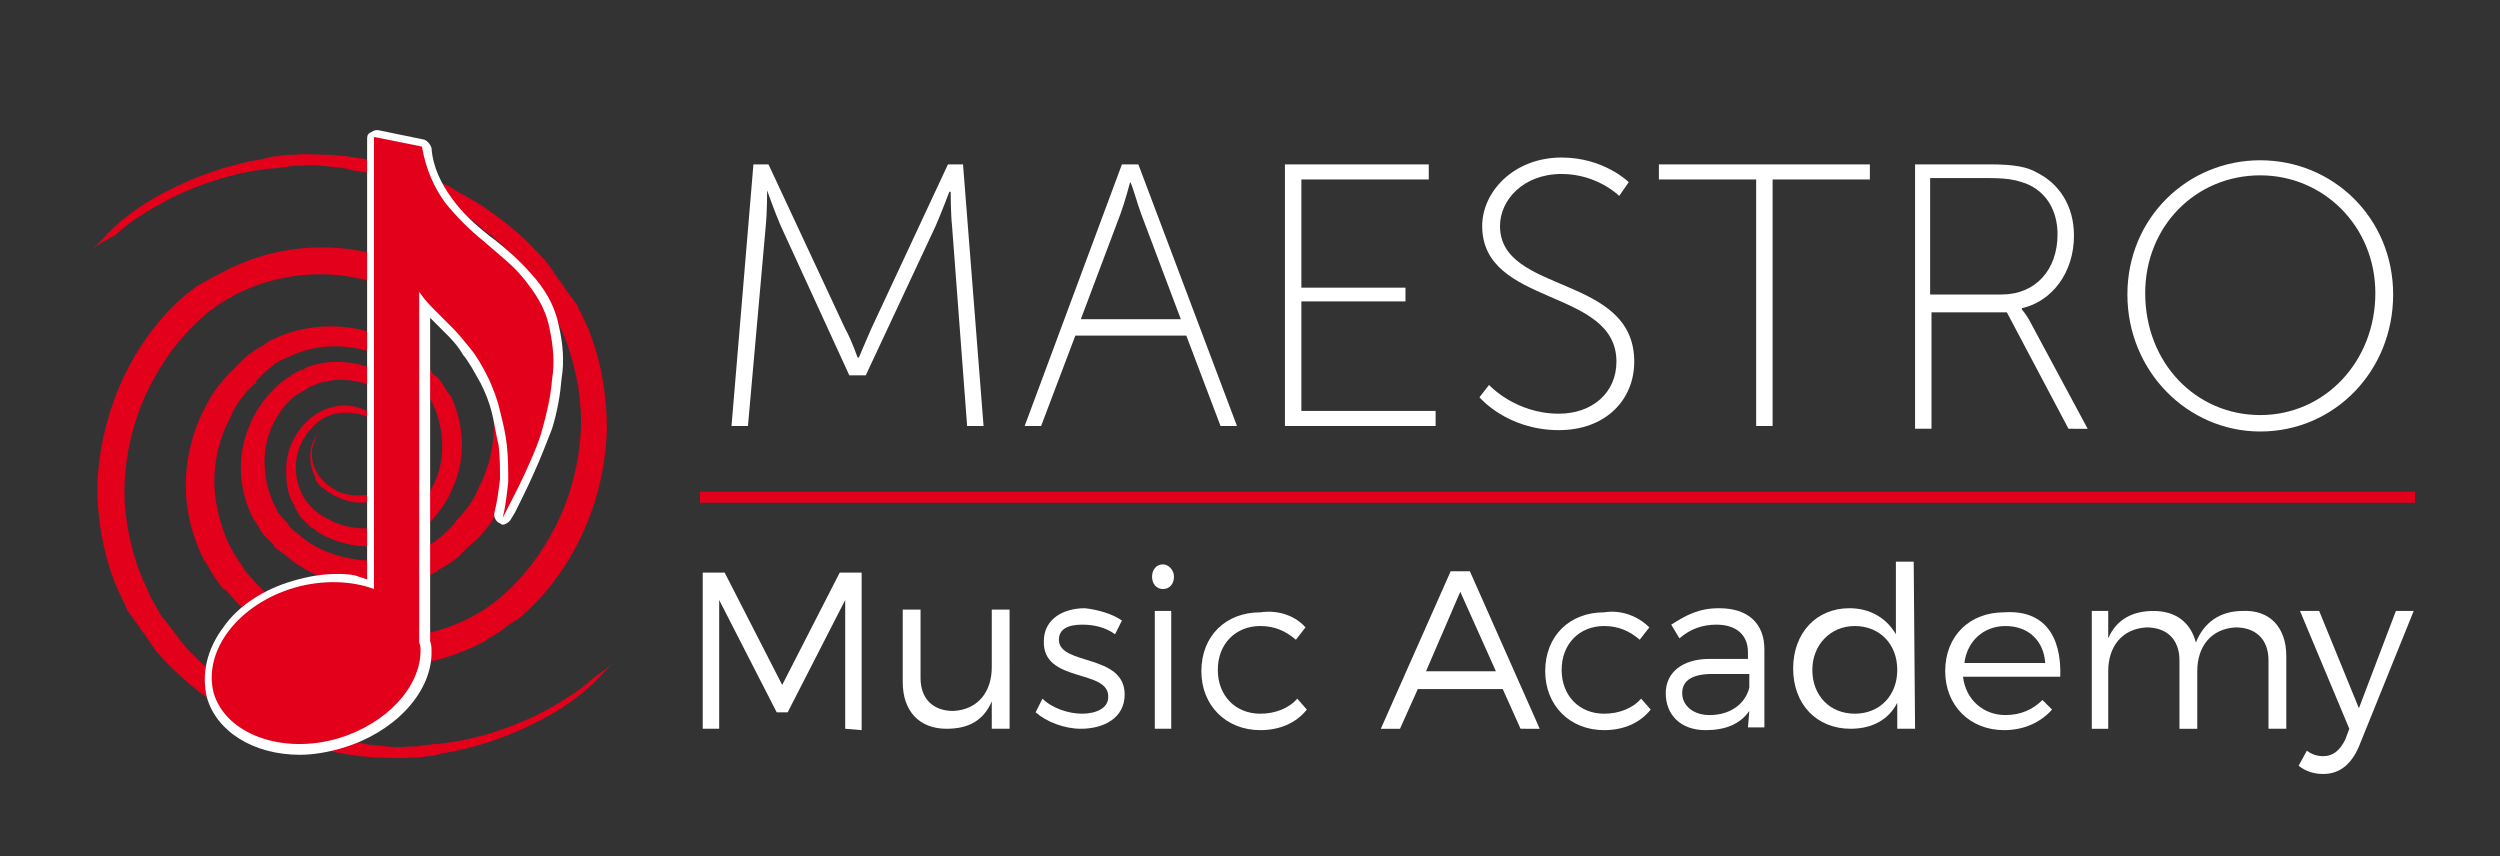
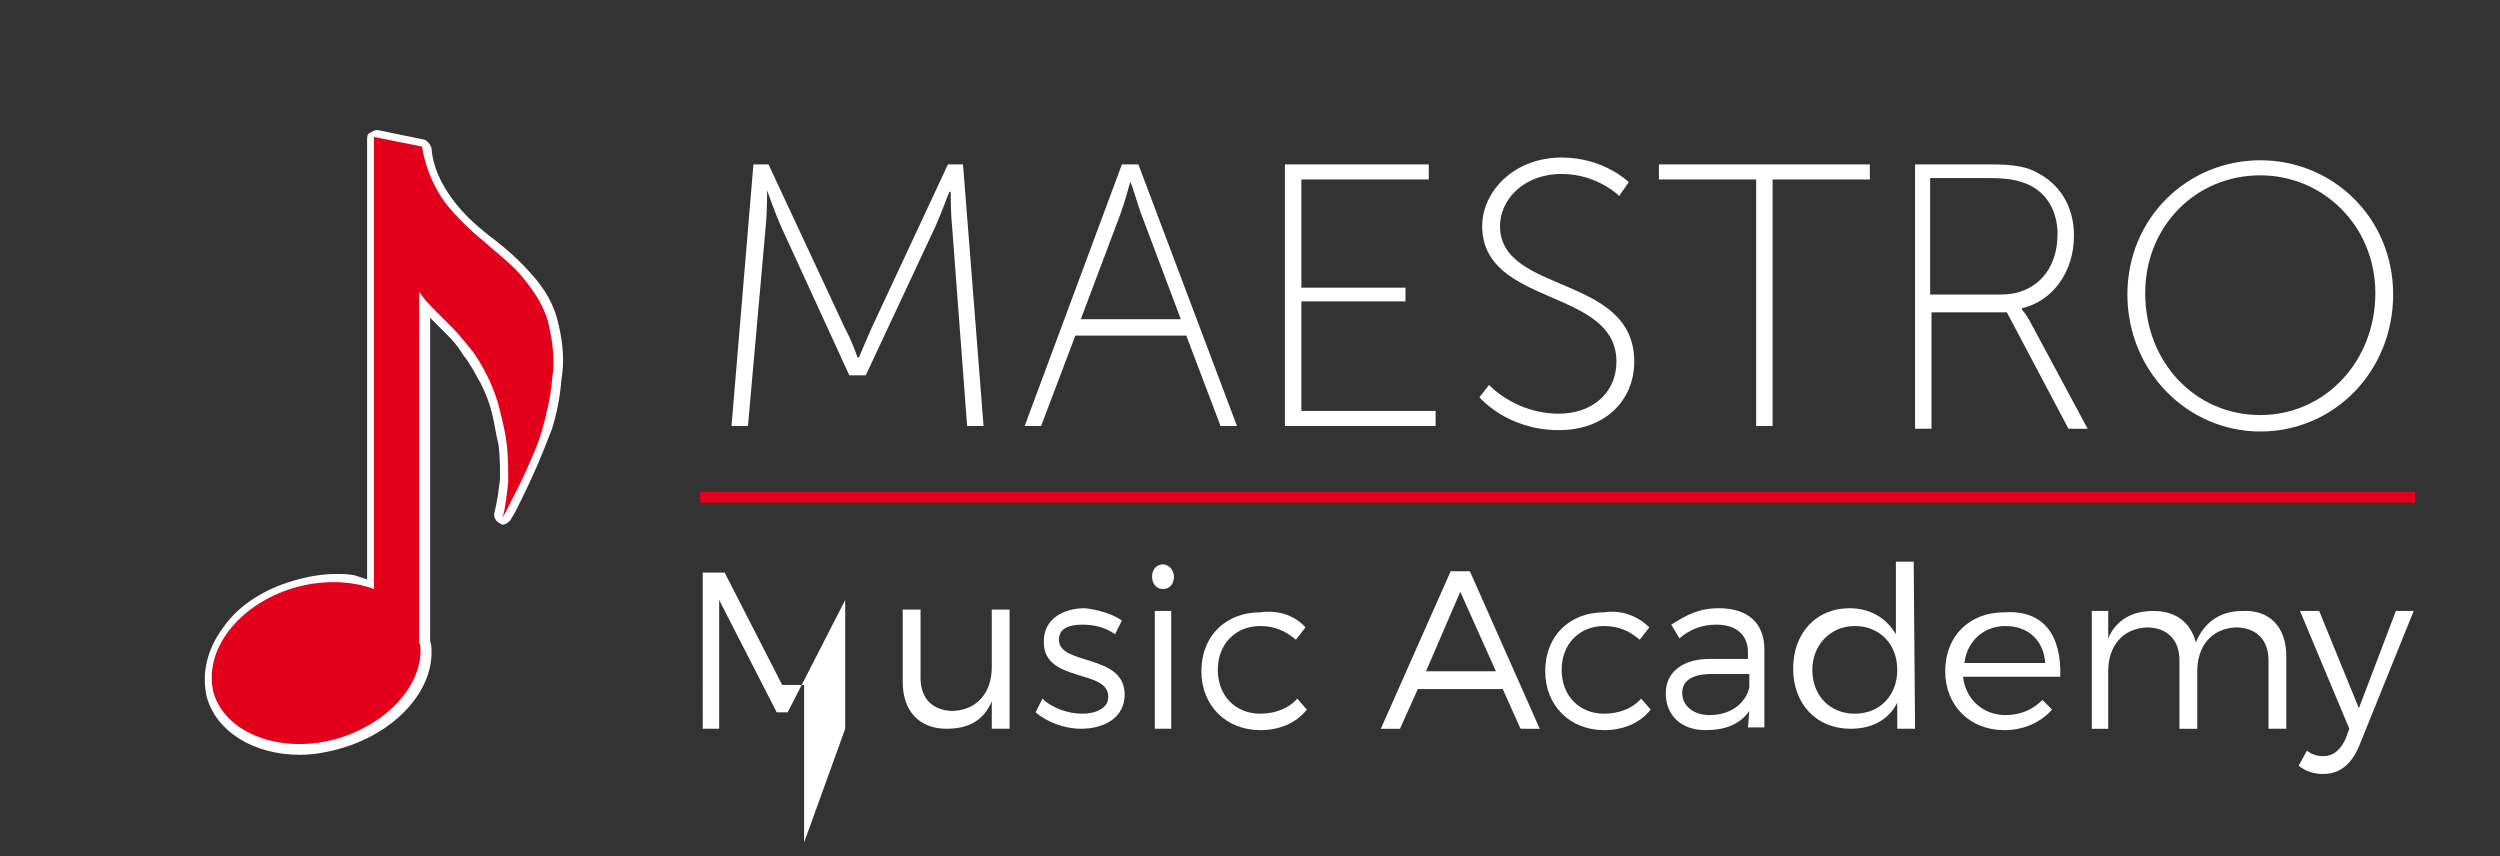
<svg xmlns="http://www.w3.org/2000/svg" id="Layer_1" x="0px" y="0px" viewBox="0 0 182.5 62.5" style="enable-background:new 0 0 182.5 62.5;" xml:space="preserve">
  <rect x="0" y="0" width="182.5" height="62.5" fill="#333333" stroke="none" />
  <style type="text/css"> .st0{fill:#FFFFFF;} .st1{fill:#E2001B;} </style>
  <g id="Layer_2"> </g>
  <g id="Layer_1_1_"> </g>
  <g id="Layer_3"> </g>
  <g>
    <path class="st0" d="M55,12h1.1l5.6,12c0.5,0.9,0.9,2.1,0.9,2.1h0.1c0,0,0.5-1.2,0.9-2.1l5.6-12h1.1l1.5,19.1h-1.2l-1.1-14.6 c-0.1-0.9-0.1-2.5-0.1-2.5h-0.1c0,0-0.6,1.6-1,2.5l-5.1,10.9H62l-5-10.9c-0.4-0.9-1-2.6-1-2.6l0,0c0,0,0,1.6-0.1,2.6l-1.3,14.6 h-1.2L55,12z" />
    <path class="st0" d="M86.6,24.5h-8.1L76,31.1h-1.2L81.9,12h1.2l7.2,19.1h-1.2L86.6,24.5z M82.5,13.3c0,0-0.4,1.5-0.7,2.3l-2.9,7.7 h7.3l-2.9-7.7C83,14.8,82.6,13.3,82.5,13.3L82.5,13.3z" />
    <path class="st0" d="M93.8,12h10.5v1.1H95V21h7.6v1H95v8h9.8v1.1h-11V12L93.8,12z" />
    <path class="st0" d="M108.7,28.1c0,0,1.9,2.1,5.1,2.1c2.4,0,4.2-1.5,4.2-3.8c0-5.4-9.8-4-9.8-9.9c0-2.5,2.3-5,5.8-5 c3.1,0,4.9,1.8,4.9,1.8l-0.7,1c0,0-1.6-1.6-4.2-1.6c-2.8,0-4.5,1.9-4.5,3.8c0,5,9.8,3.5,9.8,9.9c0,2.8-2.1,5-5.5,5 c-3.8,0-5.8-2.4-5.8-2.4L108.7,28.1z" />
    <path class="st0" d="M128.2,13.1h-7.1V12h15.4v1.1h-7.1v18h-1.2V13.1L128.2,13.1z" />
    <path class="st0" d="M139.7,12h5.6c1.8,0,2.7,0.2,3.4,0.6c1.6,0.8,2.7,2.4,2.7,4.6c0,2.7-1.6,4.8-3.8,5.3v0.1c0,0,0.2,0.2,0.5,0.7 l4.3,8H151l-4.5-8.5H141v8.5h-1.2V12H139.7z M146.1,21.5c2.5,0,4.1-1.8,4.1-4.4c0-1.7-0.8-3.1-2.3-3.7c-0.6-0.2-1.1-0.4-2.7-0.4 h-4.3v8.5H146.1z" />
    <path class="st0" d="M165,11.7c5.3,0,9.7,4.2,9.7,9.8s-4.3,10-9.7,10c-5.3,0-9.7-4.4-9.7-10S159.7,11.7,165,11.7z M165,30.3 c4.7,0,8.4-3.9,8.4-8.9c0-4.9-3.8-8.6-8.4-8.6c-4.7,0-8.4,3.7-8.4,8.6C156.6,26.5,160.3,30.3,165,30.3z" />
  </g>
  <rect x="51.1" y="35.9" class="st1" width="125.2" height="0.8" />
  <g>
-     <path class="st0" d="M61.7,53.2v-9.4L57.5,52h-0.8l-4.2-8.2v9.4h-1.2V41.8h1.6l4.2,8.2l4.2-8.2h1.6v11.5L61.7,53.2L61.7,53.2z" />
+     <path class="st0" d="M61.7,53.2v-9.4L57.5,52h-0.8l-4.2-8.2v9.4h-1.2V41.8h1.6l4.2,8.2h1.6v11.5L61.7,53.2L61.7,53.2z" />
    <path class="st0" d="M73.7,53.2h-1.3v-2c-0.6,1.4-1.7,2-3.3,2c-2,0-3.2-1.3-3.2-3.4v-5.3h1.3v5c0,1.5,0.9,2.4,2.4,2.4 c1.8-0.1,2.8-1.4,2.8-3.2v-4.2h1.3C73.7,44.5,73.7,53.2,73.7,53.2z" />
    <path class="st0" d="M81.9,45.3l-0.5,1c-0.7-0.5-1.5-0.7-2.4-0.7c-1,0-1.7,0.3-1.7,1.1c0,1.9,4.8,1,4.8,4c0,1.7-1.5,2.5-3.2,2.5 c-1.2,0-2.5-0.5-3.3-1.2l0.5-1c0.7,0.7,1.9,1.1,2.9,1.1s1.9-0.4,1.9-1.2c0.1-2.1-4.8-1-4.7-4.1c0-1.6,1.4-2.4,3-2.4 C80.1,44.5,81.2,44.8,81.9,45.3z" />
    <path class="st0" d="M85.7,42.1c0,0.5-0.3,0.9-0.8,0.9s-0.8-0.4-0.8-0.9s0.3-0.9,0.8-0.9C85.3,41.2,85.7,41.6,85.7,42.1z M84.3,53.2v-8.6h1.2v8.6C85.5,53.2,84.3,53.2,84.3,53.2z" />
    <path class="st0" d="M95.3,45.8l-0.7,0.9c-0.7-0.6-1.5-1-2.6-1c-1.8,0-3.1,1.3-3.1,3.2s1.3,3.2,3.1,3.2c1.1,0,2.1-0.4,2.7-1.1 l0.7,0.8c-0.8,1-2,1.5-3.4,1.5c-2.5,0-4.3-1.8-4.3-4.3c0-2.6,1.8-4.3,4.3-4.3C93.4,44.5,94.6,45,95.3,45.8z" />
    <path class="st0" d="M103.5,50.3l-1.3,2.9h-1.4l5.1-11.5h1.4l5.1,11.5H111l-1.3-2.9H103.5z M106.6,43.2l-2.5,5.8h5.1L106.6,43.2z" />
    <path class="st0" d="M120.4,45.8l-0.7,0.9c-0.7-0.6-1.5-1-2.6-1c-1.8,0-3.1,1.3-3.1,3.2s1.3,3.2,3.1,3.2c1.1,0,2.1-0.4,2.7-1.1 l0.7,0.8c-0.8,1-2,1.5-3.4,1.5c-2.5,0-4.3-1.8-4.3-4.3c0-2.6,1.8-4.3,4.3-4.3C118.4,44.5,119.6,45,120.4,45.8z" />
    <path class="st0" d="M127.7,51.9c-0.7,1-1.8,1.4-3.2,1.4c-1.8,0-2.9-1.1-2.9-2.7c0-1.5,1.2-2.5,3.2-2.5h2.8v-0.5c0-1.2-0.8-2-2.3-2 c-1,0-1.9,0.3-2.7,1l-0.6-1c1.1-0.7,2-1.2,3.5-1.2c2.1,0,3.3,1.1,3.3,3v5.7h-1.2L127.7,51.9L127.7,51.9z M127.7,50.2v-1H125 c-1.5,0-2.2,0.5-2.2,1.4s0.8,1.6,2,1.6C126.3,52.2,127.4,51.4,127.7,50.2z" />
    <path class="st0" d="M139.8,53.2h-1.3v-1.9c-0.6,1.2-1.8,1.9-3.4,1.9c-2.5,0-4.2-1.8-4.2-4.4c0-2.6,1.7-4.4,4.1-4.4 c1.5,0,2.7,0.7,3.4,1.9V41h1.3L139.8,53.2L139.8,53.2z M138.5,48.9c0-1.9-1.3-3.2-3.1-3.2s-3.1,1.4-3.1,3.2c0,1.9,1.3,3.2,3.1,3.2 S138.5,50.8,138.5,48.9z" />
    <path class="st0" d="M150.4,49.4h-7.1c0.2,1.7,1.5,2.8,3.1,2.8c1.1,0,2-0.4,2.7-1.1l0.7,0.7c-0.8,0.9-2,1.5-3.5,1.5 c-2.5,0-4.3-1.8-4.3-4.3c0-2.6,1.8-4.3,4.3-4.3C149.2,44.5,150.5,46.4,150.4,49.4z M149.3,48.4c-0.1-1.6-1.2-2.7-2.9-2.7 c-1.6,0-2.8,1.1-3,2.7H149.3z" />
    <path class="st0" d="M166.9,47.9v5.3h-1.3v-5c0-1.5-0.9-2.4-2.4-2.4c-1.8,0.1-2.8,1.4-2.8,3.2v4.2h-1.3v-5c0-1.5-0.9-2.4-2.4-2.4 c-1.8,0.1-2.8,1.4-2.8,3.2v4.2h-1.2v-8.6h1.2v2c0.6-1.4,1.8-2,3.3-2c1.6,0,2.7,0.8,3.1,2.3c0.6-1.5,1.8-2.3,3.4-2.3 C165.7,44.5,166.9,45.8,166.9,47.9z" />
    <path class="st0" d="M172.2,54.5c-0.6,1.4-1.5,2-2.6,2c-0.7,0-1.3-0.2-1.8-0.6l0.6-1.1c0.4,0.3,0.8,0.4,1.2,0.4 c0.7,0,1.2-0.4,1.6-1.2l0.3-0.8l-3.6-8.6h1.4l2.9,7.1l2.7-7.1h1.3L172.2,54.5z" />
  </g>
  <g>
-     <path class="st1" d="M44.8,48.4c0,0-0.5,0.4-1.2,1.2c-0.8,0.8-2.1,1.9-4,2.9s-4.3,2-7.3,2.5c-0.4,0.1-0.7,0.2-1.1,0.2 c-0.4,0.1-0.8,0.1-1.2,0.1c-0.8,0.1-1.6,0-2.5,0c-0.5,0-0.8-0.1-1.3-0.1c-0.5-0.1-0.8-0.1-1.3-0.2c-0.5-0.1-0.9-0.2-1.4-0.3 s-0.9-0.2-1.4-0.3c-0.5-0.2-0.9-0.3-1.4-0.5c-0.2-0.1-0.5-0.2-0.7-0.3s-0.5-0.2-0.7-0.3s-0.5-0.2-0.7-0.3l-0.2,0l-0.3-0.2 c-0.5-0.2-0.8-0.5-1.3-0.7c-1.7-1.1-3.4-2.4-4.9-4c-0.3-0.3-0.7-0.8-1-1.3l-0.5-0.7c-0.2-0.2-0.3-0.5-0.5-0.7l-0.5-0.7 c-0.2-0.2-0.2-0.5-0.4-0.8c-0.2-0.5-0.5-1-0.7-1.6c-0.8-2.1-1.2-4.5-1.2-6.9C7.3,30.5,9.3,25.5,13,22l0.7-0.6l0.8-0.6 c0.6-0.3,1.1-0.6,1.7-0.9c1.1-0.6,2.4-1.1,3.6-1.4c2.5-0.6,5.3-0.6,7.7,0.1c1.2,0.4,2.5,0.8,3.6,1.5c0.3,0.2,0.6,0.3,0.8,0.5 l0.8,0.6c0.3,0.2,0.5,0.4,0.7,0.6l0.3,0.3l0.2,0.2l0.1,0.1l0.1,0.1l0.1,0.1l0.6,0.7l0.2,0.2l0.2,0.2l0.3,0.4l0.3,0.4l0.3,0.5 c0.2,0.3,0.3,0.6,0.5,0.8c0.6,1.2,1,2.5,1.2,3.7c0.4,2.6-0.1,5.3-1.3,7.5c-0.3,0.6-0.6,1.1-1,1.6c-0.2,0.2-0.4,0.5-0.6,0.7L34.1,40 l-0.6,0.6c-0.2,0.2-0.5,0.4-0.8,0.6c-0.3,0.2-0.6,0.3-0.8,0.5c-0.3,0.2-0.6,0.3-0.8,0.4c-2.3,1-5,1-7.2,0.2c-1.1-0.4-2.2-1-3.1-1.8 L20,39.9v-0.1l-0.1-0.1l-0.1-0.1l-0.1-0.1l-0.3-0.3c-0.2-0.2-0.4-0.5-0.5-0.7c-0.2-0.3-0.3-0.5-0.5-0.8c-1-2.1-1.1-4.5-0.2-6.6 c0.4-1,1-1.9,1.8-2.7l0.1-0.1c0,0,0,0,0.1-0.1l0.1-0.1l0.1-0.1l0.3-0.2c0.2-0.2,0.5-0.3,0.7-0.5c0.2-0.1,0.5-0.3,0.7-0.3l0.3-0.2 l0.3-0.1c1.9-0.6,4-0.2,5.5,0.7c0.2,0.1,0.3,0.3,0.6,0.4c0.2,0.2,0.3,0.3,0.5,0.5s0.3,0.3,0.4,0.5s0.3,0.4,0.3,0.6 c0.5,0.7,0.6,1.6,0.6,2.4c0.1,1.6-0.7,3.1-1.8,4c-1.1,0.9-2.5,1.1-3.6,0.7c-0.6-0.2-1-0.4-1.4-0.7c-0.1-0.1-0.2-0.2-0.3-0.2 c-0.1-0.1-0.1-0.1-0.1-0.1l-0.1-0.1c-0.1-0.2-0.3-0.3-0.3-0.6c-0.4-0.8-0.4-1.5-0.3-2.1c0.2-0.6,0.4-1,0.6-1.2s0.3-0.3,0.3-0.3 s-0.1,0.1-0.3,0.3c-0.2,0.2-0.3,0.6-0.5,1.2c-0.1,0.6,0,1.3,0.4,1.9c0.1,0.2,0.2,0.3,0.4,0.5l0.1,0.1l0.1,0.1 c0.1,0.1,0.2,0.2,0.3,0.2c0.3,0.3,0.8,0.5,1.3,0.6s1,0.1,1.6,0c0.5-0.1,1.1-0.4,1.5-0.8c0.9-0.8,1.5-2.1,1.4-3.4 c-0.1-1.4-0.8-2.7-2.2-3.4c-1.3-0.8-3-1-4.5-0.5L23,28.1l-0.3,0.1c-0.2,0.1-0.3,0.2-0.5,0.3c-0.2,0.1-0.3,0.2-0.5,0.3L21.4,29 l-0.1,0.1l-0.1,0.1c0.1-0.1,0,0,0,0l-0.1,0.1c-0.6,0.6-1.1,1.4-1.4,2.2c-0.6,1.6-0.5,3.6,0.3,5.3c0.1,0.2,0.2,0.4,0.3,0.6l0.4,0.5 l0.3,0.3l0.1,0.2l0.1,0.1c0.1,0.1,0,0,0,0l0.1,0.1l0.6,0.5c0.7,0.6,1.6,1.1,2.6,1.4c1.9,0.6,4,0.6,5.9-0.3c0.2-0.1,0.5-0.2,0.7-0.3 s0.5-0.3,0.7-0.4c0.2-0.2,0.4-0.3,0.6-0.5l0.6-0.6c-0.1,0.1,0,0,0,0l0.1-0.1l0.1-0.1l0.1-0.2l0.3-0.3c0.2-0.2,0.3-0.4,0.5-0.6 c0.3-0.4,0.6-0.9,0.8-1.4c1-1.9,1.4-4.1,1-6.3c-0.2-1.1-0.5-2.1-1-3.1c-0.1-0.2-0.3-0.5-0.4-0.7l-0.2-0.3L34.1,25l-0.5,0l-0.1-0.2 l-0.2-0.2L32.7,24c0,0,0.1,0.1,0,0l-0.1-0.1h-0.1l-0.2-0.2L32,23.4c-0.2-0.2-0.4-0.4-0.6-0.6l-0.7-0.5c-0.2-0.2-0.5-0.3-0.7-0.5 c-1-0.6-2-1-3.1-1.3c-4.3-1.2-9.3-0.1-12.5,3c-1.6,1.5-2.9,3.4-3.8,5.4c-0.9,2-1.4,4.2-1.5,6.3c-0.1,2.1,0.3,4.3,1,6.3 c0.2,0.5,0.4,1,0.6,1.4c0.1,0.2,0.2,0.5,0.3,0.7l0.4,0.7l0.4,0.7l0.5,0.6c0.3,0.4,0.6,0.8,0.9,1.2l0.5,0.6l0.3,0.3l0.1,0.1 c-0.1-0.1,0,0,0,0l0.1,0.1l0.1,0.1c0.3,0.3,0.7,0.7,1.1,1l0.3,0.2c0.1,0.1,0.2,0.2,0.3,0.2c0.2,0.2,0.4,0.3,0.6,0.5 s0.4,0.3,0.6,0.5l0.3,0.2l0.3,0.2c0.4,0.3,0.8,0.5,1.2,0.7l0.3,0.2l0.3,0.2c0.2,0.1,0.4,0.2,0.6,0.3s0.4,0.2,0.6,0.3 s0.4,0.2,0.6,0.3c0.5,0.2,0.8,0.3,1.2,0.5s0.8,0.3,1.2,0.4c0.4,0.1,0.8,0.2,1.2,0.3c0.4,0.1,0.8,0.1,1.2,0.2 c0.4,0.1,0.8,0.2,1.2,0.2c0.8,0.1,1.6,0.2,2.4,0.1c0.4,0,0.8,0,1.1-0.1c0.4,0,0.7-0.1,1.1-0.1c2.9-0.3,5.3-1.2,7.2-2.1 c1.9-1,3.3-1.9,4.1-2.7C44.3,48.8,44.8,48.4,44.8,48.4z" />
-     <path class="st1" d="M6.7,18.2c0,0,0.5-0.4,1.2-1.2c0.8-0.8,2.1-1.9,4-2.9s4.3-2,7.3-2.5c0.4-0.1,0.7-0.2,1.1-0.2 c0.4-0.1,0.8-0.1,1.2-0.1c0.8-0.1,1.6,0,2.5,0c0.5,0,0.8,0.1,1.3,0.1c0.5,0.1,0.8,0.1,1.3,0.2c0.5,0.1,0.9,0.2,1.3,0.3 c0.5,0.1,0.9,0.2,1.4,0.3c0.5,0.2,0.9,0.3,1.4,0.5c0.2,0.1,0.5,0.2,0.7,0.3s0.5,0.2,0.7,0.3c0.2,0.1,0.5,0.2,0.7,0.3l0.3,0.2 l0.3,0.2c0.5,0.2,0.8,0.5,1.3,0.7c1.7,1.1,3.4,2.4,4.8,4c0.3,0.3,0.7,0.8,1,1.3l0.5,0.7c0.2,0.2,0.3,0.5,0.5,0.7l0.5,0.7 c0.2,0.2,0.2,0.5,0.4,0.7c0.2,0.5,0.5,1,0.7,1.6c0.8,2.1,1.2,4.5,1.2,6.9c-0.1,4.8-2.1,9.8-5.8,13.3l-0.7,0.6L37,45.7 c-0.5,0.5-1.1,0.7-1.6,1.1c-1.1,0.6-2.4,1.1-3.6,1.4c-2.5,0.6-5.2,0.6-7.7-0.1c-1.2-0.4-2.5-0.8-3.6-1.5c-0.3-0.2-0.6-0.3-0.8-0.5 l-0.8-0.6c-0.3-0.2-0.5-0.4-0.7-0.6l-0.3-0.3l-0.2-0.2l-0.2-0.2l-0.1-0.1L17.3,44l-0.6-0.7l-0.2-0.2L16.3,43L16,42.6l-0.3-0.4 l-0.3-0.5c-0.2-0.3-0.3-0.6-0.5-0.8c-0.6-1.2-1-2.4-1.2-3.7c-0.4-2.6,0.1-5.3,1.3-7.5c0.3-0.6,0.6-1.1,1-1.6 c0.2-0.2,0.4-0.5,0.6-0.7l0.7-0.7l0.6-0.6c0.2-0.2,0.5-0.4,0.8-0.6s0.6-0.3,0.8-0.5c0.3-0.2,0.6-0.3,0.8-0.4c2.3-1,5-1,7.2-0.2 c1.1,0.4,2.2,1,3.1,1.8l0.6,0.6l0.1,0.1l0.1,0.1l0.1,0.1l0.1,0.2l0.3,0.2c0.2,0.2,0.4,0.5,0.5,0.7c0.2,0.3,0.3,0.5,0.5,0.7 c1,2.1,1.1,4.5,0.2,6.6c-0.4,1-1,1.9-1.8,2.7l0.1-0.2c0,0,0,0-0.1,0.1l-0.1,0.1l-0.1,0.1l-0.3,0.2c-0.2,0.2-0.5,0.3-0.7,0.5 c-0.2,0.1-0.5,0.3-0.7,0.3l-0.3,0.2l-0.3,0.1c-1.9,0.6-4,0.2-5.5-0.7c-0.2-0.1-0.3-0.3-0.6-0.4c-0.2-0.2-0.3-0.3-0.5-0.5 s-0.3-0.3-0.4-0.5s-0.3-0.4-0.3-0.6c-0.5-0.7-0.6-1.6-0.6-2.4c-0.1-1.6,0.7-3.1,1.8-4c1.1-0.9,2.5-1.1,3.6-0.7 c0.6,0.2,1,0.4,1.4,0.7c0.1,0.1,0.2,0.2,0.3,0.2c0.1,0.1,0.1,0.1,0.1,0.1l0.1,0.1c0.1,0.2,0.3,0.3,0.3,0.6c0.4,0.8,0.4,1.5,0.3,2.1 c-0.2,0.6-0.4,1-0.6,1.2c-0.2,0.3-0.3,0.4-0.3,0.4s0.1-0.1,0.3-0.3c0.2-0.2,0.4-0.6,0.5-1.2c0.1-0.6,0-1.3-0.4-1.9 c-0.1-0.2-0.2-0.3-0.4-0.5l-0.1-0.1L27.7,31c-0.1-0.1-0.2-0.2-0.3-0.2c-0.3-0.3-0.8-0.5-1.3-0.6s-1-0.1-1.6,0 C24,30.3,23.4,30.6,23,31c-0.9,0.8-1.5,2.1-1.4,3.4c0.1,1.4,0.8,2.7,2.2,3.4c1.3,0.8,3,1,4.5,0.5l0.3-0.1l0.3-0.1 c0.2-0.1,0.3-0.2,0.5-0.3s0.3-0.2,0.5-0.3l0.3-0.2l0.1-0.1l0.1-0.1c-0.1,0.1,0,0,0,0l0.1-0.1c0.6-0.6,1.1-1.4,1.4-2.2 c0.6-1.6,0.5-3.6-0.3-5.3c-0.1-0.2-0.2-0.4-0.3-0.6l-0.4-0.6L30.6,28l-0.1-0.2l-0.1-0.1c-0.1-0.1,0,0,0,0l-0.1-0.1l-0.6-0.5 c-0.8-0.6-1.6-1.1-2.6-1.4c-1.9-0.6-4-0.6-5.9,0.3c-0.2,0.1-0.5,0.2-0.7,0.3c-0.2,0.1-0.5,0.3-0.6,0.4c-0.2,0.2-0.4,0.3-0.6,0.5 l-0.6,0.6c0.1-0.1,0,0,0,0V28h-0.1l-0.2,0.2l-0.3,0.3c-0.2,0.2-0.3,0.4-0.5,0.6c-0.3,0.4-0.6,0.9-0.8,1.4c-1,1.9-1.4,4.1-1,6.3 c0.2,1.1,0.5,2.1,1,3.1c0.1,0.2,0.3,0.5,0.4,0.7l0.2,0.3l0.2,0.3l0.2,0.3l0.1,0.2l0.2,0.2l0.6,0.7c0,0-0.1-0.1,0,0l0.1,0.1l0.1,0.1 l0.2,0.2l0.3,0.3c0.2,0.2,0.4,0.4,0.6,0.5l0.8,0.5c0.2,0.2,0.5,0.3,0.7,0.5c1,0.6,2,1,3.1,1.3c4.3,1.2,9.3,0.1,12.5-3 c1.6-1.5,2.9-3.4,3.8-5.4c0.9-2,1.4-4.2,1.5-6.3s-0.3-4.3-1-6.3c-0.2-0.5-0.4-1-0.6-1.4c-0.1-0.2-0.2-0.5-0.3-0.7l-0.4-0.7 l-0.4-0.7L39.2,21c-0.3-0.4-0.6-0.8-0.9-1.2l-0.5-0.6l-0.2-0.4l-0.1-0.1c0.1,0.1,0,0,0,0l-0.1-0.1l-0.1-0.1c-0.3-0.3-0.7-0.7-1.1-1 L36,17.3c-0.1-0.1-0.2-0.2-0.3-0.2c-0.2-0.2-0.4-0.3-0.6-0.5s-0.4-0.3-0.6-0.5l-0.3-0.2L34,15.8c-0.4-0.2-0.8-0.5-1.2-0.7l-0.3-0.2 l-0.3-0.2c-0.2-0.1-0.4-0.2-0.6-0.3s-0.4-0.2-0.6-0.3s-0.4-0.2-0.6-0.3c-0.5-0.2-0.8-0.3-1.2-0.5c-0.4-0.2-0.8-0.3-1.2-0.4 c-0.4-0.1-0.8-0.2-1.2-0.3c-0.5-0.1-0.8-0.1-1.2-0.2c-0.4-0.1-0.8-0.2-1.2-0.2c-0.8-0.1-1.6-0.2-2.4-0.1c-0.4,0-0.8,0-1.1,0.1 c-0.4,0-0.7,0.1-1.1,0.1c-2.9,0.3-5.3,1.2-7.2,2.1c-1.9,1-3.3,1.9-4.1,2.7C7.2,17.8,6.7,18.2,6.7,18.2z" />
-   </g>
+     </g>
  <path class="st0" d="M40.8,23.8c-0.3-1.5-1-2.7-2.1-3.9c-0.8-0.9-1.7-1.7-2.6-2.4l-0.4-0.3c-1-0.8-1.9-1.6-2.7-2.7s-1.4-2.3-1.5-3.7 c-0.1-0.3-0.3-0.5-0.5-0.6l-3.4-0.7c-0.1,0-0.1,0-0.1,0c-0.2,0-0.3,0.1-0.5,0.2c-0.2,0.1-0.2,0.3-0.2,0.5v32.1L25.9,42 c-0.5-0.1-0.9-0.1-1.4-0.1c-1,0-2.1,0.2-3.1,0.5c-2.1,0.6-4,1.8-5.1,3.4c-1.2,1.6-1.6,3.4-1.2,5.1c0.7,2.5,3.4,4.2,6.8,4.2 c1,0,2.1-0.2,3.1-0.5c3.7-1.1,6.4-3.9,6.5-6.8v-0.1v-0.1c0-0.1,0-0.1,0-0.1c0-0.2,0-0.4-0.1-0.7V23.2l1.2,1.2 c0.3,0.3,0.8,0.8,1.2,1.5c0.5,0.6,0.9,1.4,1.3,2.1c0.3,0.6,0.6,1.3,0.8,2.1c0.2,0.8,0.3,1.6,0.5,2.4c0.1,0.8,0.1,1.7,0.1,2.5 c-0.1,0.8-0.2,1.6-0.4,2.4c-0.1,0.3,0.1,0.7,0.4,0.8c0.1,0.1,0.2,0.1,0.2,0.1c0.2,0,0.5-0.2,0.6-0.4l0.3-0.5 c0.4-0.8,0.9-1.8,1.3-2.7c0.6-1.3,1-2.4,1.4-3.4c0.4-1.3,0.6-2.5,0.7-3.7C41.2,26.4,41.1,25.1,40.8,23.8z" />
  <path class="st1" d="M40.1,23.9c-0.3-1.5-1.1-2.6-1.9-3.6c-0.8-1-1.9-1.8-2.9-2.7c-1-0.8-2-1.8-2.8-2.8c-0.8-1.1-1.4-2.4-1.7-4.1 L27.3,10v33c-1.6-0.6-3.7-0.7-5.8-0.1c-4.1,1.2-6.7,4.6-5.9,7.7c0.9,3,5,4.5,9.1,3.3c3.6-1.1,6-3.8,6-6.4l0,0c0-0.2,0-0.4-0.1-0.6 V21.3c0.4,0.6,0.8,1,1.2,1.4c0.4,0.4,0.8,0.8,1.2,1.2c0.5,0.5,0.8,0.9,1.3,1.5s0.9,1.3,1.4,2.3c0.3,0.7,0.6,1.4,0.8,2.3 c0.2,0.8,0.4,1.6,0.5,2.5c0.1,0.9,0.1,1.8,0.1,2.7c-0.1,0.9-0.2,1.8-0.4,2.6c0.5-1,1.1-2.1,1.6-3.2s1-2.2,1.3-3.3s0.6-2.3,0.7-3.6 C40.5,26.5,40.4,25.3,40.1,23.9z" />
  <g id="Layer_5"> </g>
</svg>